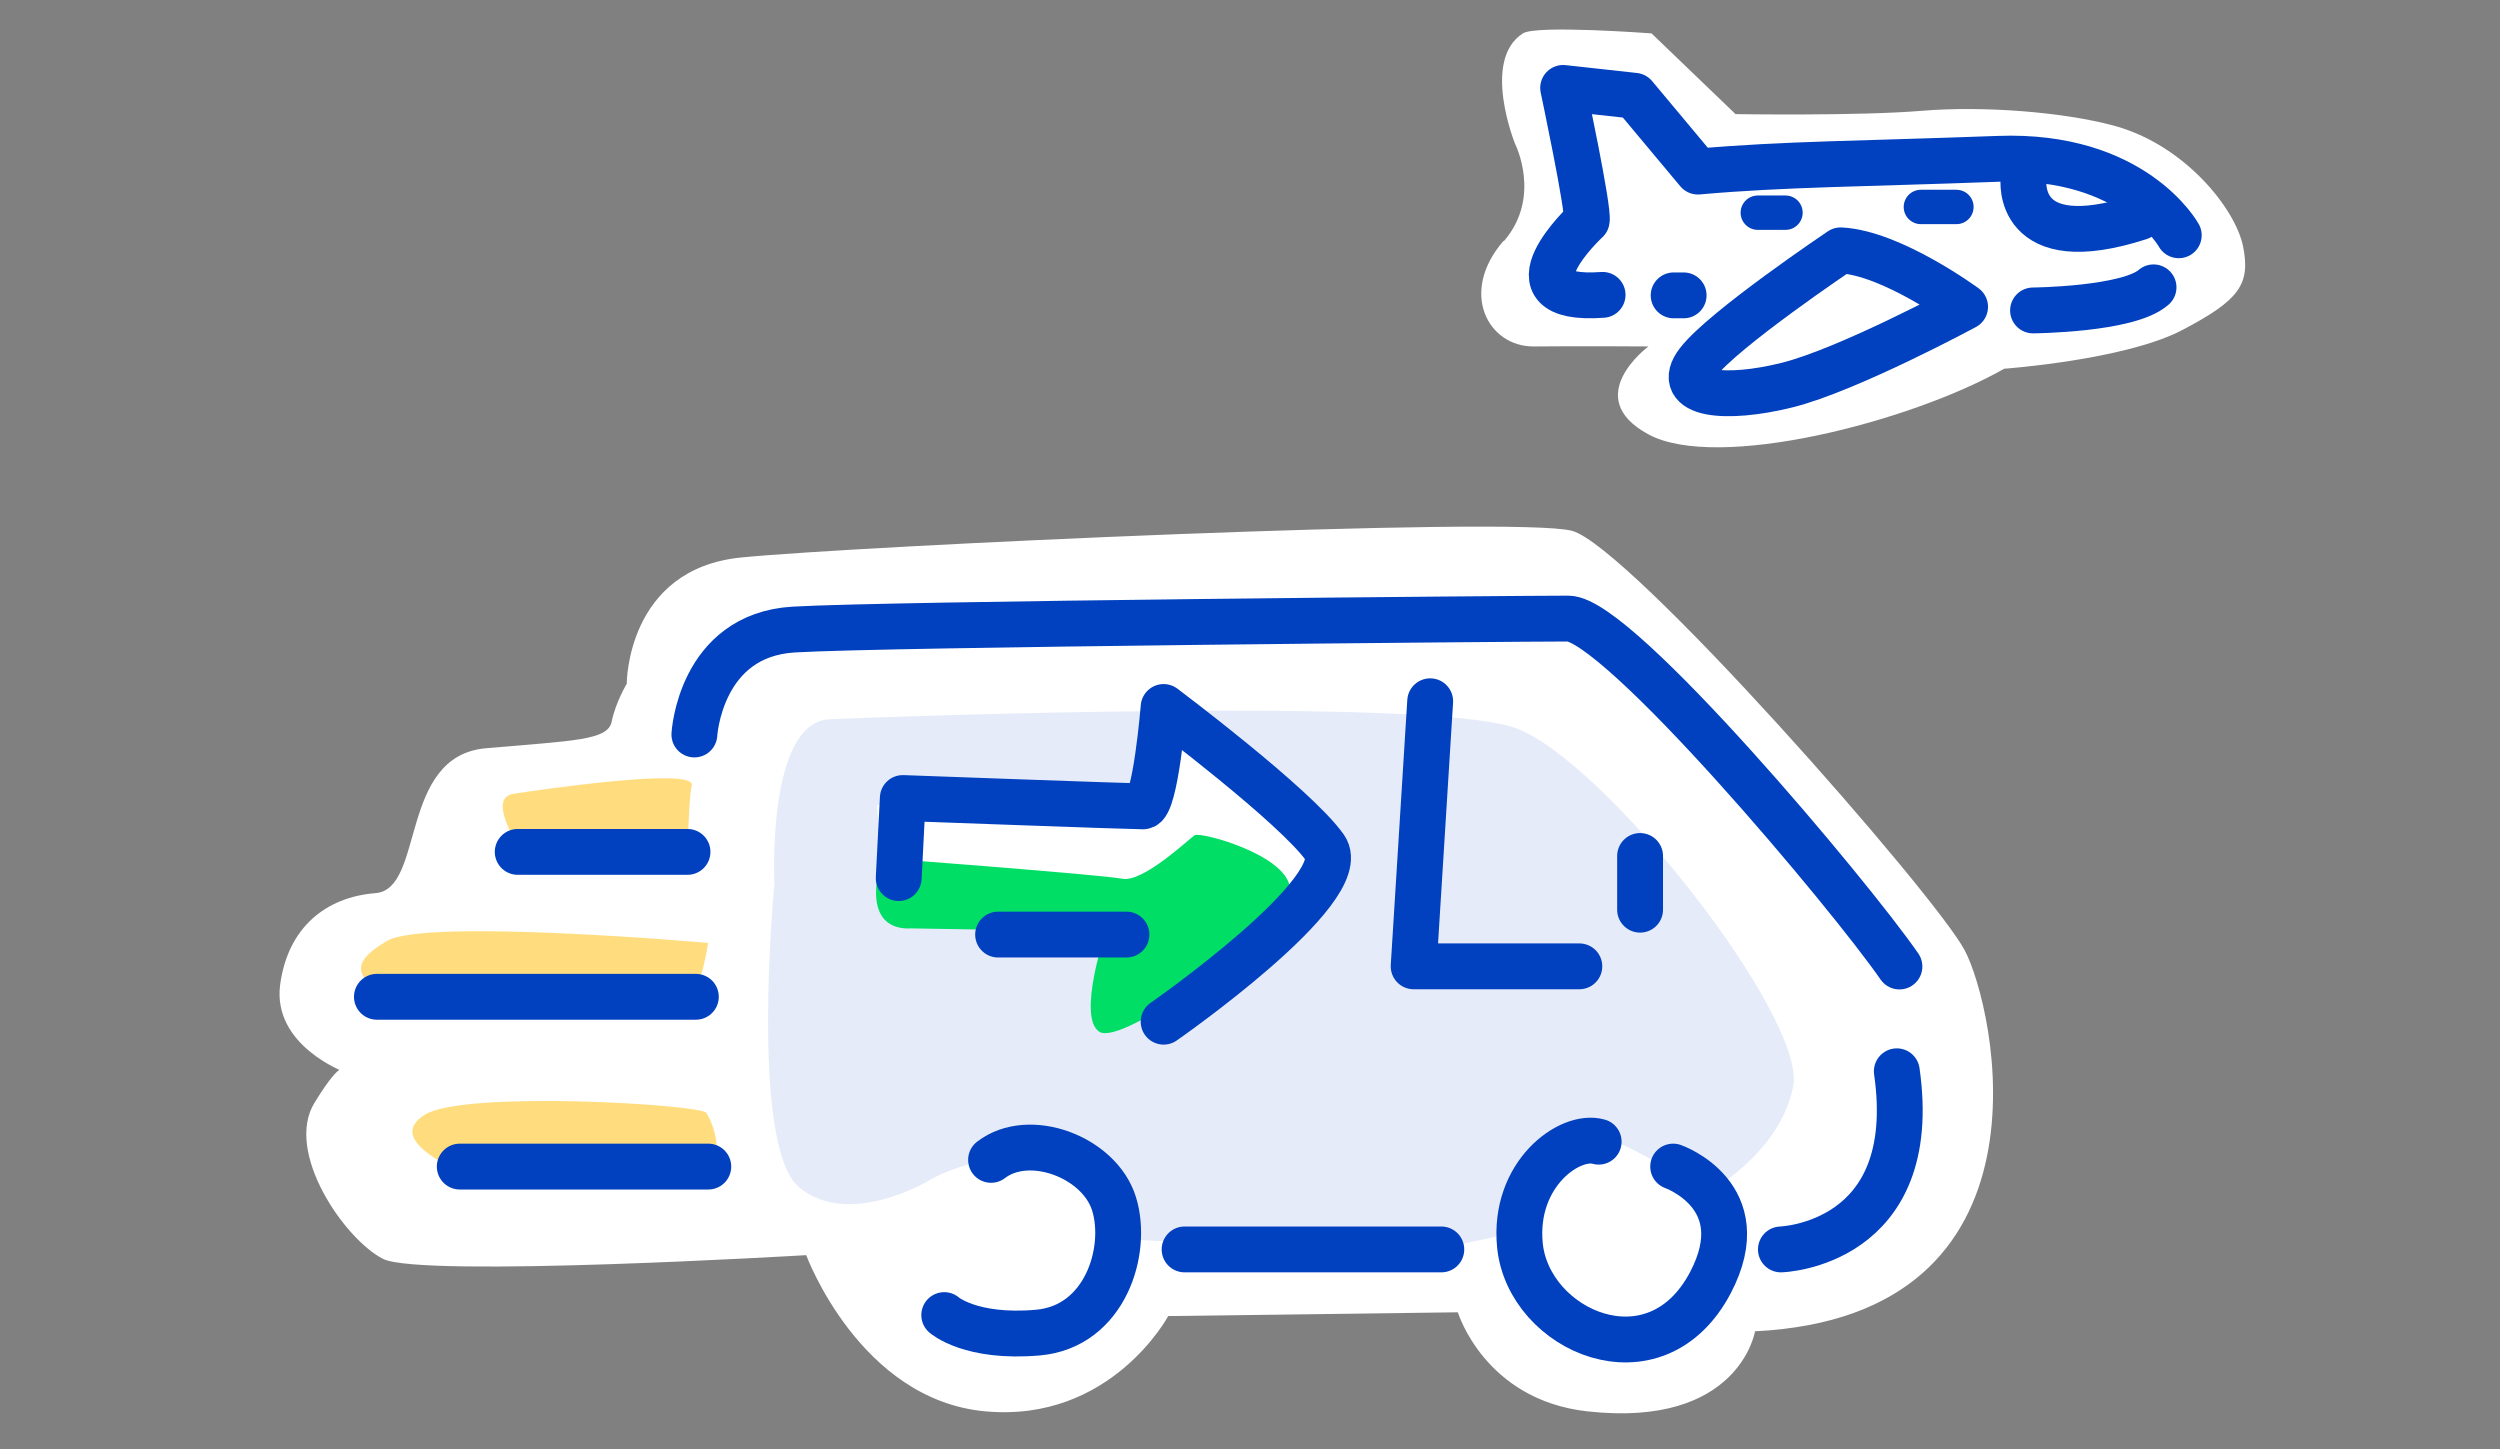
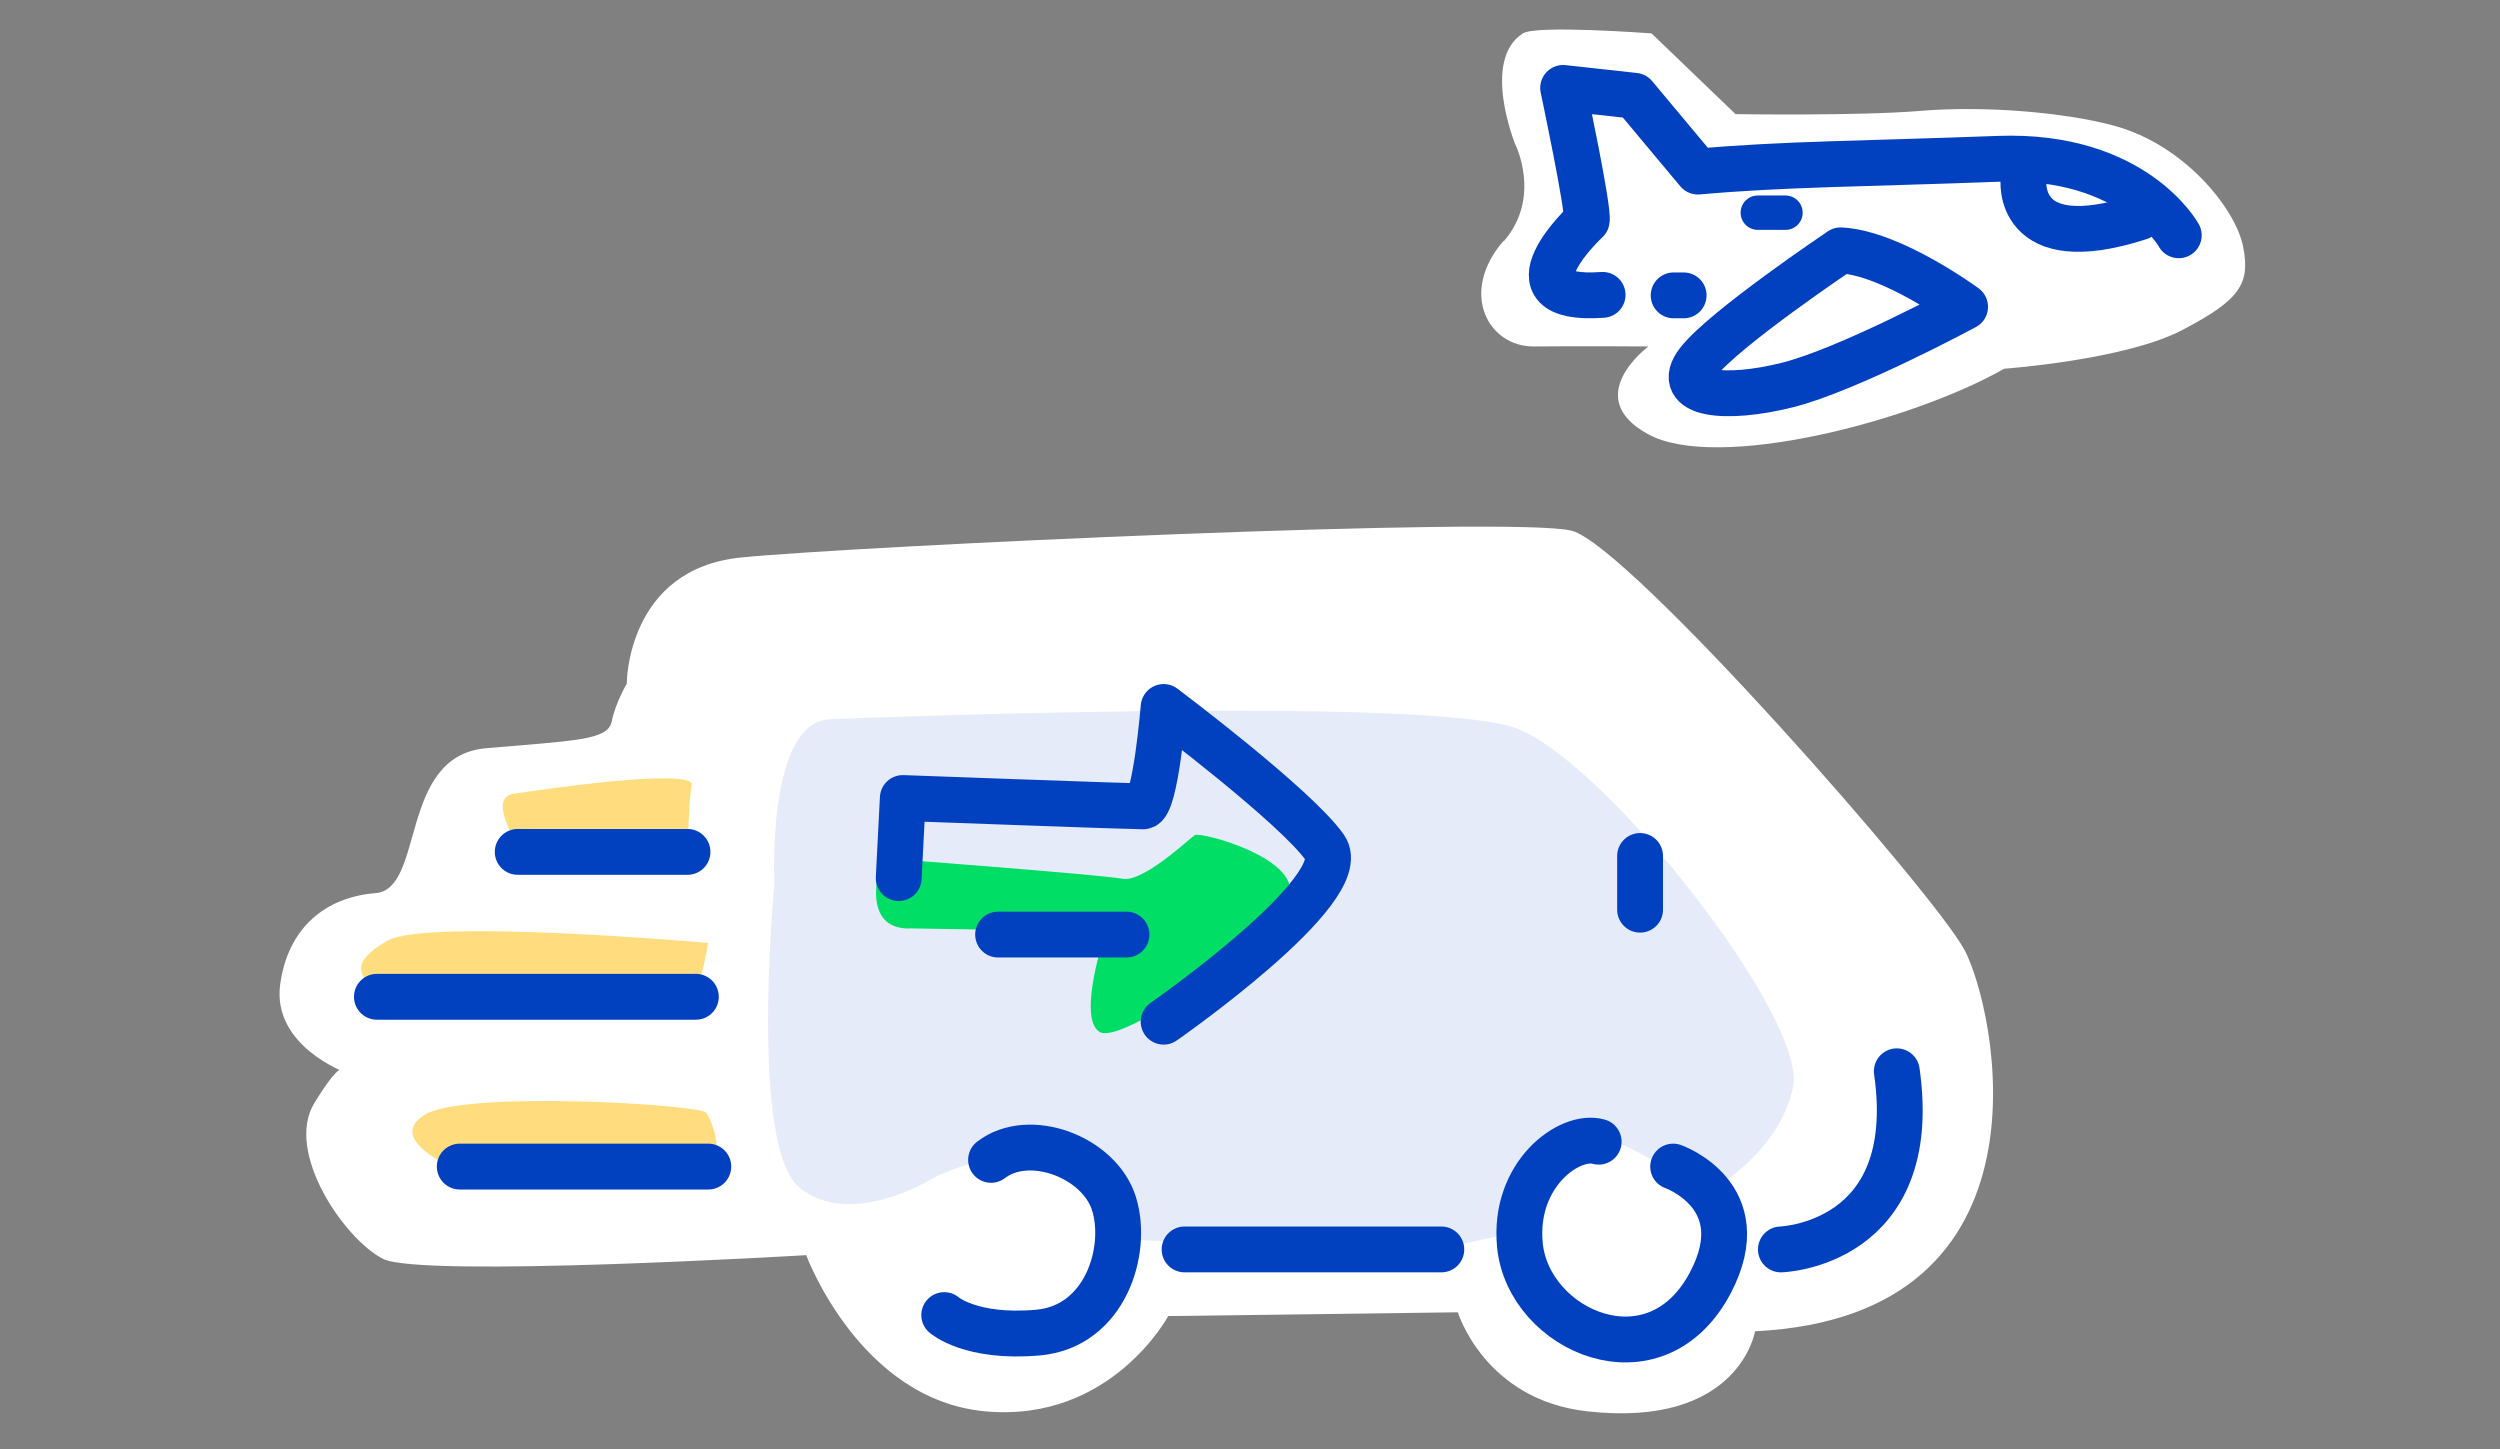
<svg xmlns="http://www.w3.org/2000/svg" id="Layer_1" width="152.69" height="88.5" viewBox="0 0 152.69 88.5">
  <rect x="0" y="0" width="152.69" height="88.5" fill="#808080" stroke="none" />
  <defs>
    <style>.cls-1{stroke-width:2.8px;}.cls-1,.cls-2{fill:none;stroke:#0140be;stroke-linecap:round;stroke-linejoin:round;}.cls-2{stroke-width:2.1px;}.cls-3{fill:#fff;}.cls-3,.cls-4,.cls-5,.cls-6{stroke-width:0px;}.cls-4{fill:#e5ebf9;}.cls-5{fill:#ffdd7f;}.cls-6{fill:#00de66;}</style>
  </defs>
  <path class="cls-3" d="m38.28,41.73s0-6.98,6.98-7.68c6.98-.7,47.25-2.56,50.75-1.63,3.49.93,22.11,22.11,23.98,25.61,1.86,3.49,6.05,22.35-12.8,23.28,0,0-.96,5.92-10.24,4.89-6.29-.7-7.91-6.05-7.91-6.05l-17.69.23s-3.49,6.52-11.17,5.82c-7.68-.7-10.94-9.54-10.94-9.54,0,0-23.51,1.4-25.84.23s-6.05-6.52-4.19-9.54c1.86-3.03,1.86-1.86,1.86-1.86,0,0-4.45-1.63-3.96-5.35.47-3.49,2.79-5.35,5.82-5.59,3.03-.23,1.4-8.38,6.75-8.85s7.45-.47,7.68-1.63.93-2.33.93-2.33Z" />
  <path class="cls-4" d="m47.3,54.05s-.51-9.95,3.37-10.12c3.88-.17,36.42-1.35,41.82.51,5.4,1.85,17.87,17.71,17.03,21.92s-5.4,6.58-5.4,6.58c0,0-6.58-4.89-8.6-3.54-2.02,1.35-3.88,6.07-3.88,6.07l-4.72,1.01-19.73-.84s1.35-5.4-3.37-5.23c-4.72.17-7.08,1.69-7.08,1.69,0,0-4.89,2.95-7.93.42-3.04-2.53-1.52-18.46-1.52-18.46Z" />
-   <path class="cls-3" d="m54.05,55.73c.51,0,13.49,1.18,13.49,1.18,0,0-1.69,4.05.51,5.4,2.19,1.35,13.49-8.6,12.31-9.95-1.18-1.35-9.44-8.09-9.44-8.09l-1.85,4.89h-15.51l.51,6.58Z" />
  <path class="cls-6" d="m55.52,56.7c.4,0,12.01.21,12.01.21,0,0-1.77,5.23-.38,6.11,1.39.89,10.37-5.69,11.51-8.09,1.14-2.4-5.31-4.17-5.69-3.92s-3.16,2.91-4.43,2.66-14.67-1.26-14.67-1.26c0,0-1.52,4.3,1.64,4.3Z" />
  <path class="cls-5" d="m22.26,59.86c0-.38-1.01-1.01,1.39-2.4,2.4-1.39,19.6.13,19.6.13,0,0-.38,2.4-.76,2.66s-20.23-.38-20.23-.38Z" />
  <path class="cls-5" d="m31.75,52.02c-.13-.51-2.02-3.29-.38-3.54s11.13-1.64,10.88-.51-.13,4.3-.51,4.3-9.99-.25-9.99-.25Z" />
  <path class="cls-5" d="m27.95,71.63c-.25-.38-4.43-2.02-2.02-3.54,2.4-1.52,16.82-.63,17.2-.13s1.52,3.41-.63,3.41-14.54.25-14.54.25Z" />
  <path class="cls-4" d="m115.73,16.85s-6.58,5.19-10.43,6.31c-3.85,1.12,8.72-.82,13.1-4.42,0,0-1.06-.66-2.68-1.89Z" />
  <path class="cls-4" d="m119.49,16.85s1.61,2.97,3.9,2.73c2.29-.24,11.29-1.53,9.69-4.28,0,0-5.04.86-7.19,1.07s-6.4.48-6.4.48Z" />
  <path class="cls-4" d="m106.88,16.1s-6.78-.8-8.59,0-5.18,2.67-2.44,2.64,8.33.39,9.45,0,1.58-2.64,1.58-2.64Z" />
  <path class="cls-3" d="m91.83,14.71c-2.74,3.16-.94,6.48,1.86,6.45s6.99,0,6.99,0c0,0-4.19,3.1,0,5.37s15.99-.75,21.73-4.01c0,0,7.38-.53,10.87-2.36s4.18-2.79,3.72-5.1-3.58-6.23-7.91-7.39c-3.05-.82-7.92-1.22-11.75-.9s-11.34.2-11.34.2l-5.13-4.93s-7.05-.53-7.86,0c-2.55,1.64-.47,6.76-.47,6.76,0,0,1.64,3.23-.69,5.93Z" />
-   <path class="cls-1" d="m42.41,44.86s.34-6.07,6.07-6.41c5.73-.34,44.26-.67,47.3-.67s17.2,16.86,20.23,21.25" />
-   <polyline class="cls-1" points="87.35 42.83 86.34 59.02 96.46 59.02" />
  <path class="cls-1" d="m57.67,80.32s1.61,1.43,5.72,1.07c4.11-.36,5.54-5.01,4.65-7.87-.89-2.86-5.18-4.47-7.51-2.68" />
  <path class="cls-1" d="m97.64,69.73c-1.77-.51-5.23,1.98-4.81,6.32.51,5.23,8.27,8.7,11.64,2.28,2.78-5.31-2.28-7.08-2.28-7.08" />
  <path class="cls-1" d="m108.77,76.31s8.6-.25,7.08-10.88" />
  <path class="cls-1" d="m72.35,76.31h15.68" />
  <path class="cls-1" d="m54.89,53.63l.25-4.89s13.91.51,14.67.51,1.26-6.07,1.26-6.07c0,0,8.09,6.07,9.86,8.6s-9.86,10.62-9.86,10.62" />
  <line class="cls-1" x1="68.8" y1="57.08" x2="60.96" y2="57.08" />
  <line class="cls-1" x1="100.17" y1="52.28" x2="100.17" y2="55.56" />
  <line class="cls-1" x1="23.02" y1="60.88" x2="42.5" y2="60.88" />
  <line class="cls-1" x1="28.08" y1="71.25" x2="43.26" y2="71.25" />
  <line class="cls-1" x1="31.62" y1="52.03" x2="41.99" y2="52.03" />
  <line class="cls-1" x1="102.22" y1="18.04" x2="102.83" y2="18.04" />
  <path class="cls-1" d="m112.42,15.29s-7.16,4.81-8.71,6.83c-1.55,2.02,1.71,2.33,5.44,1.4s10.87-4.78,10.87-4.78c0,0-4.47-3.29-7.6-3.45Z" />
-   <path class="cls-1" d="m124.17,18.96s5.83-.05,7.36-1.41" />
  <path class="cls-1" d="m133.07,14.37s-2.74-4.98-11.01-4.67-13.08.31-18.36.78l-3.87-4.63-4.36-.48s1.59,7.49,1.44,8.1c0,0-5.4,5,.97,4.54" />
  <path class="cls-1" d="m123.59,10.94s-.57,4.81,7.09,2.33" />
  <line class="cls-2" x1="107.36" y1="12.99" x2="109.05" y2="12.99" />
-   <line class="cls-2" x1="117.32" y1="12.64" x2="119.49" y2="12.64" />
</svg>